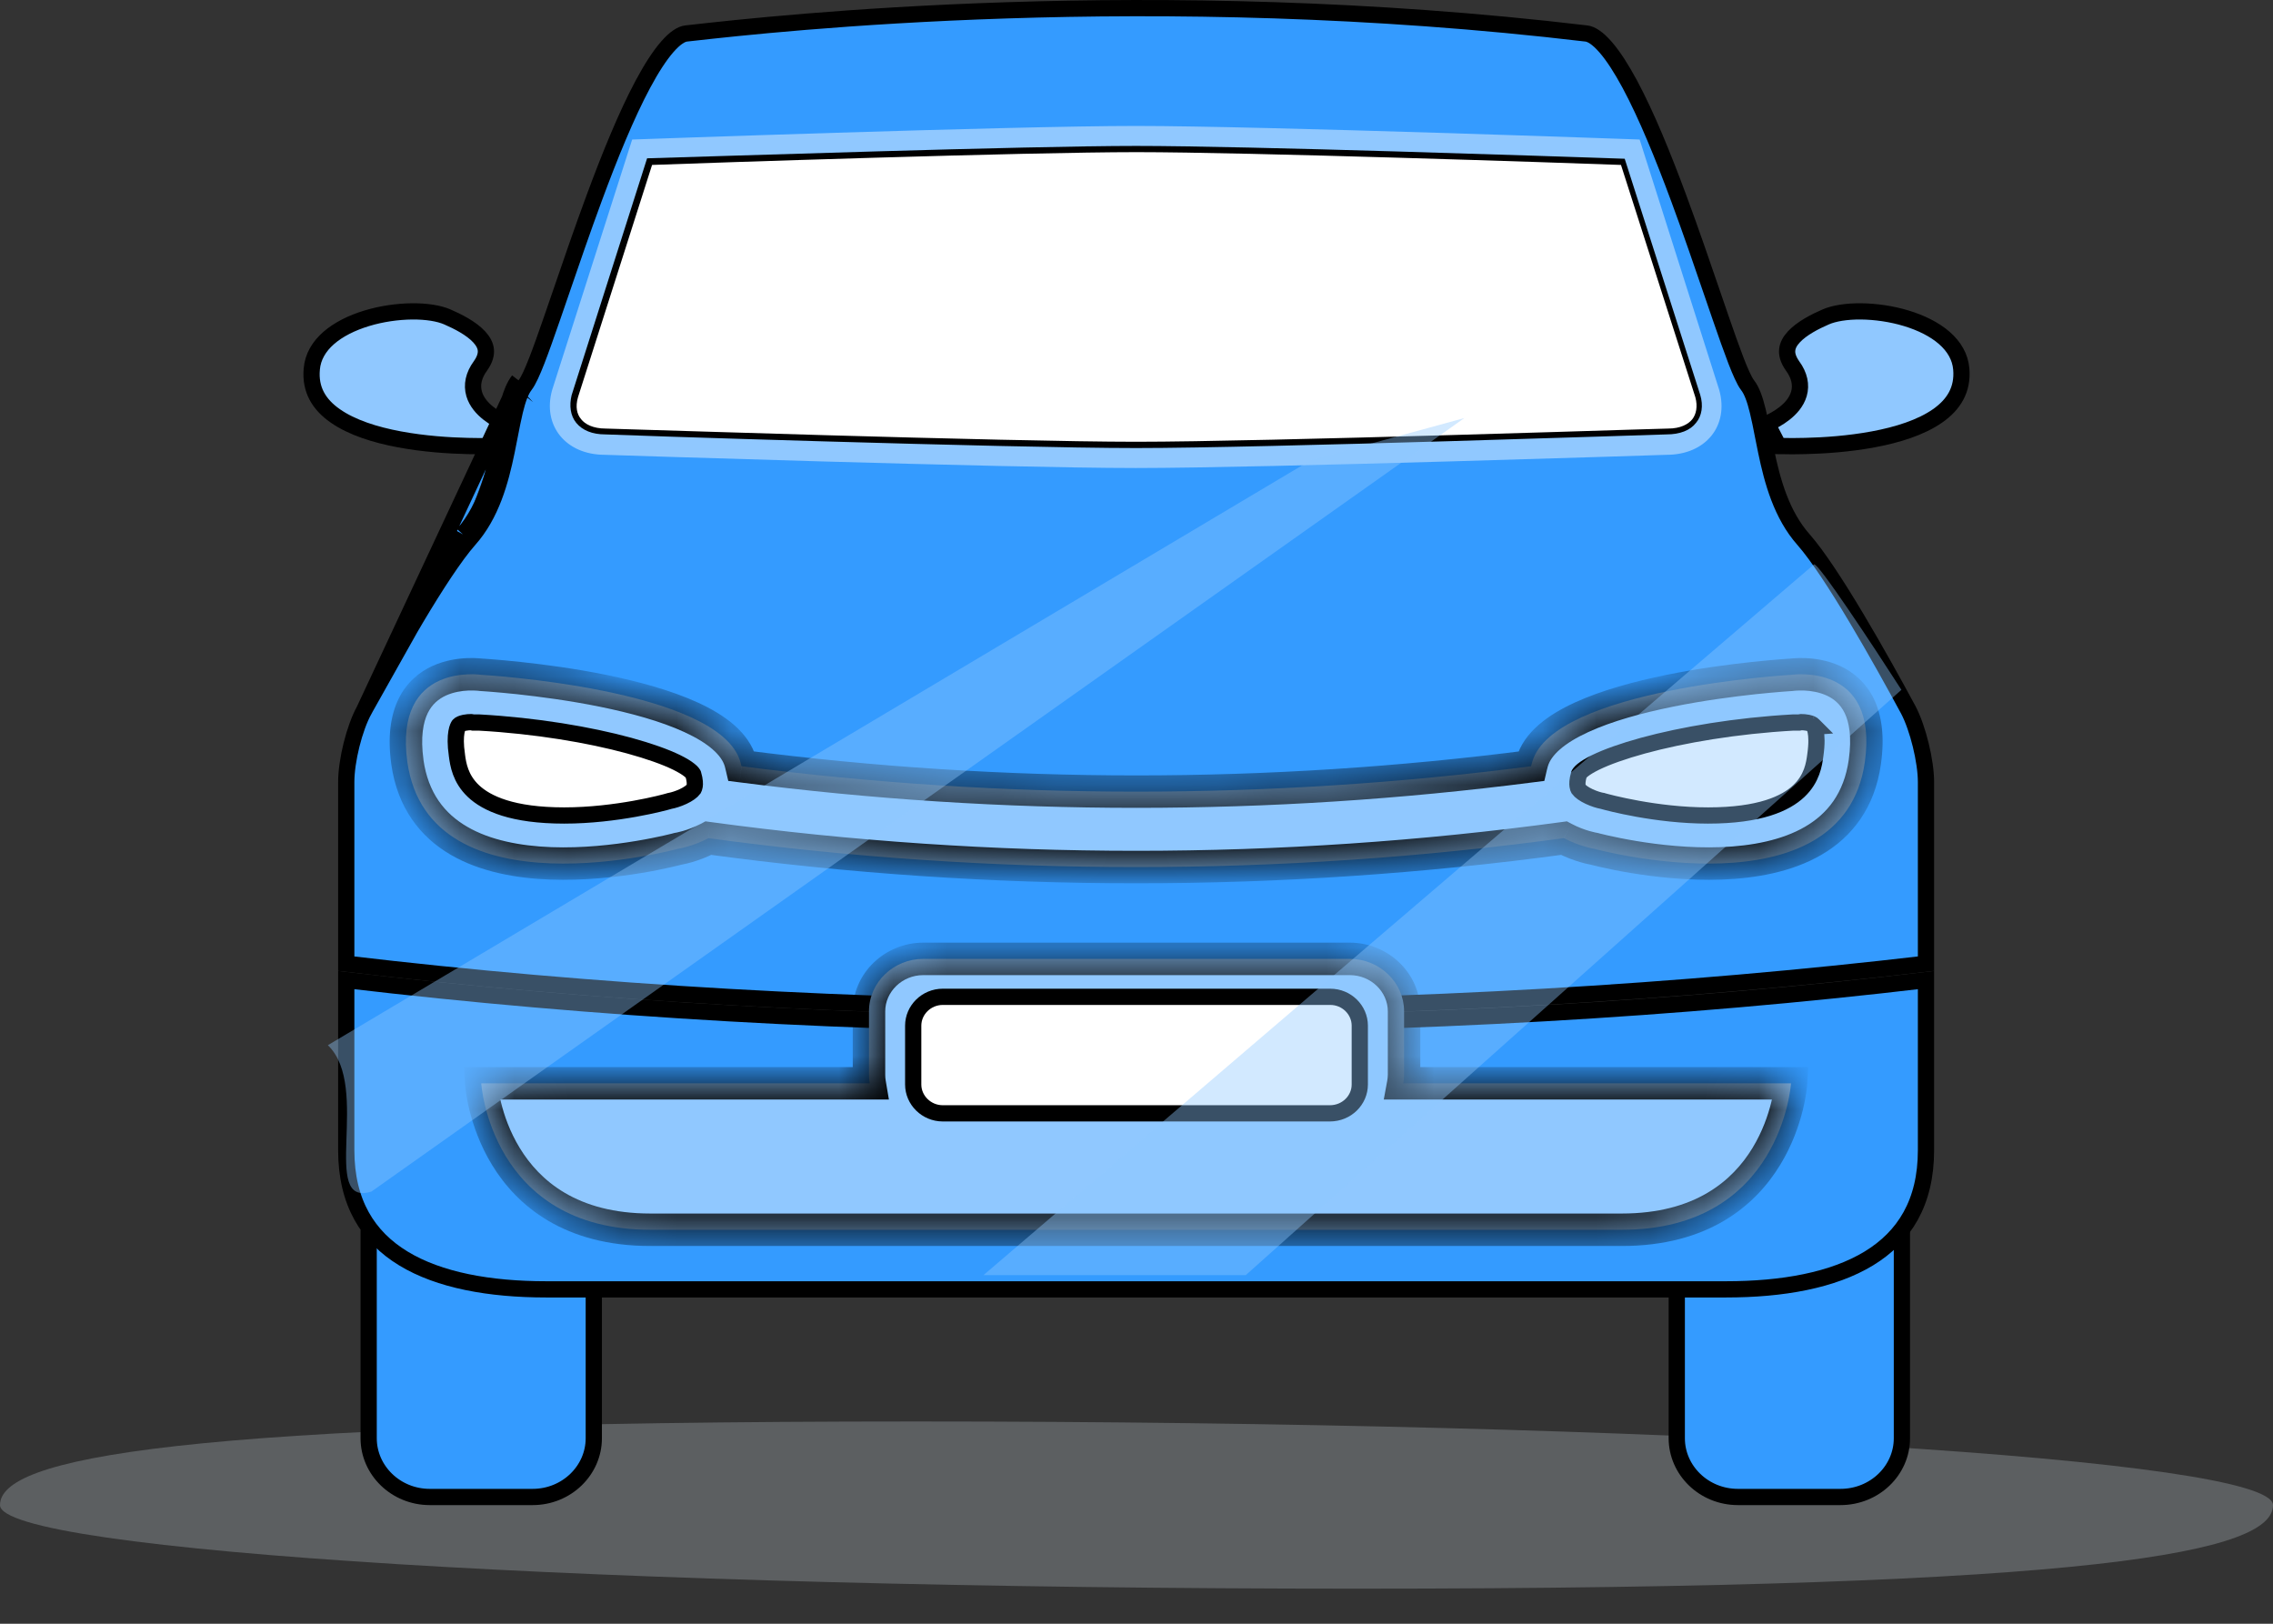
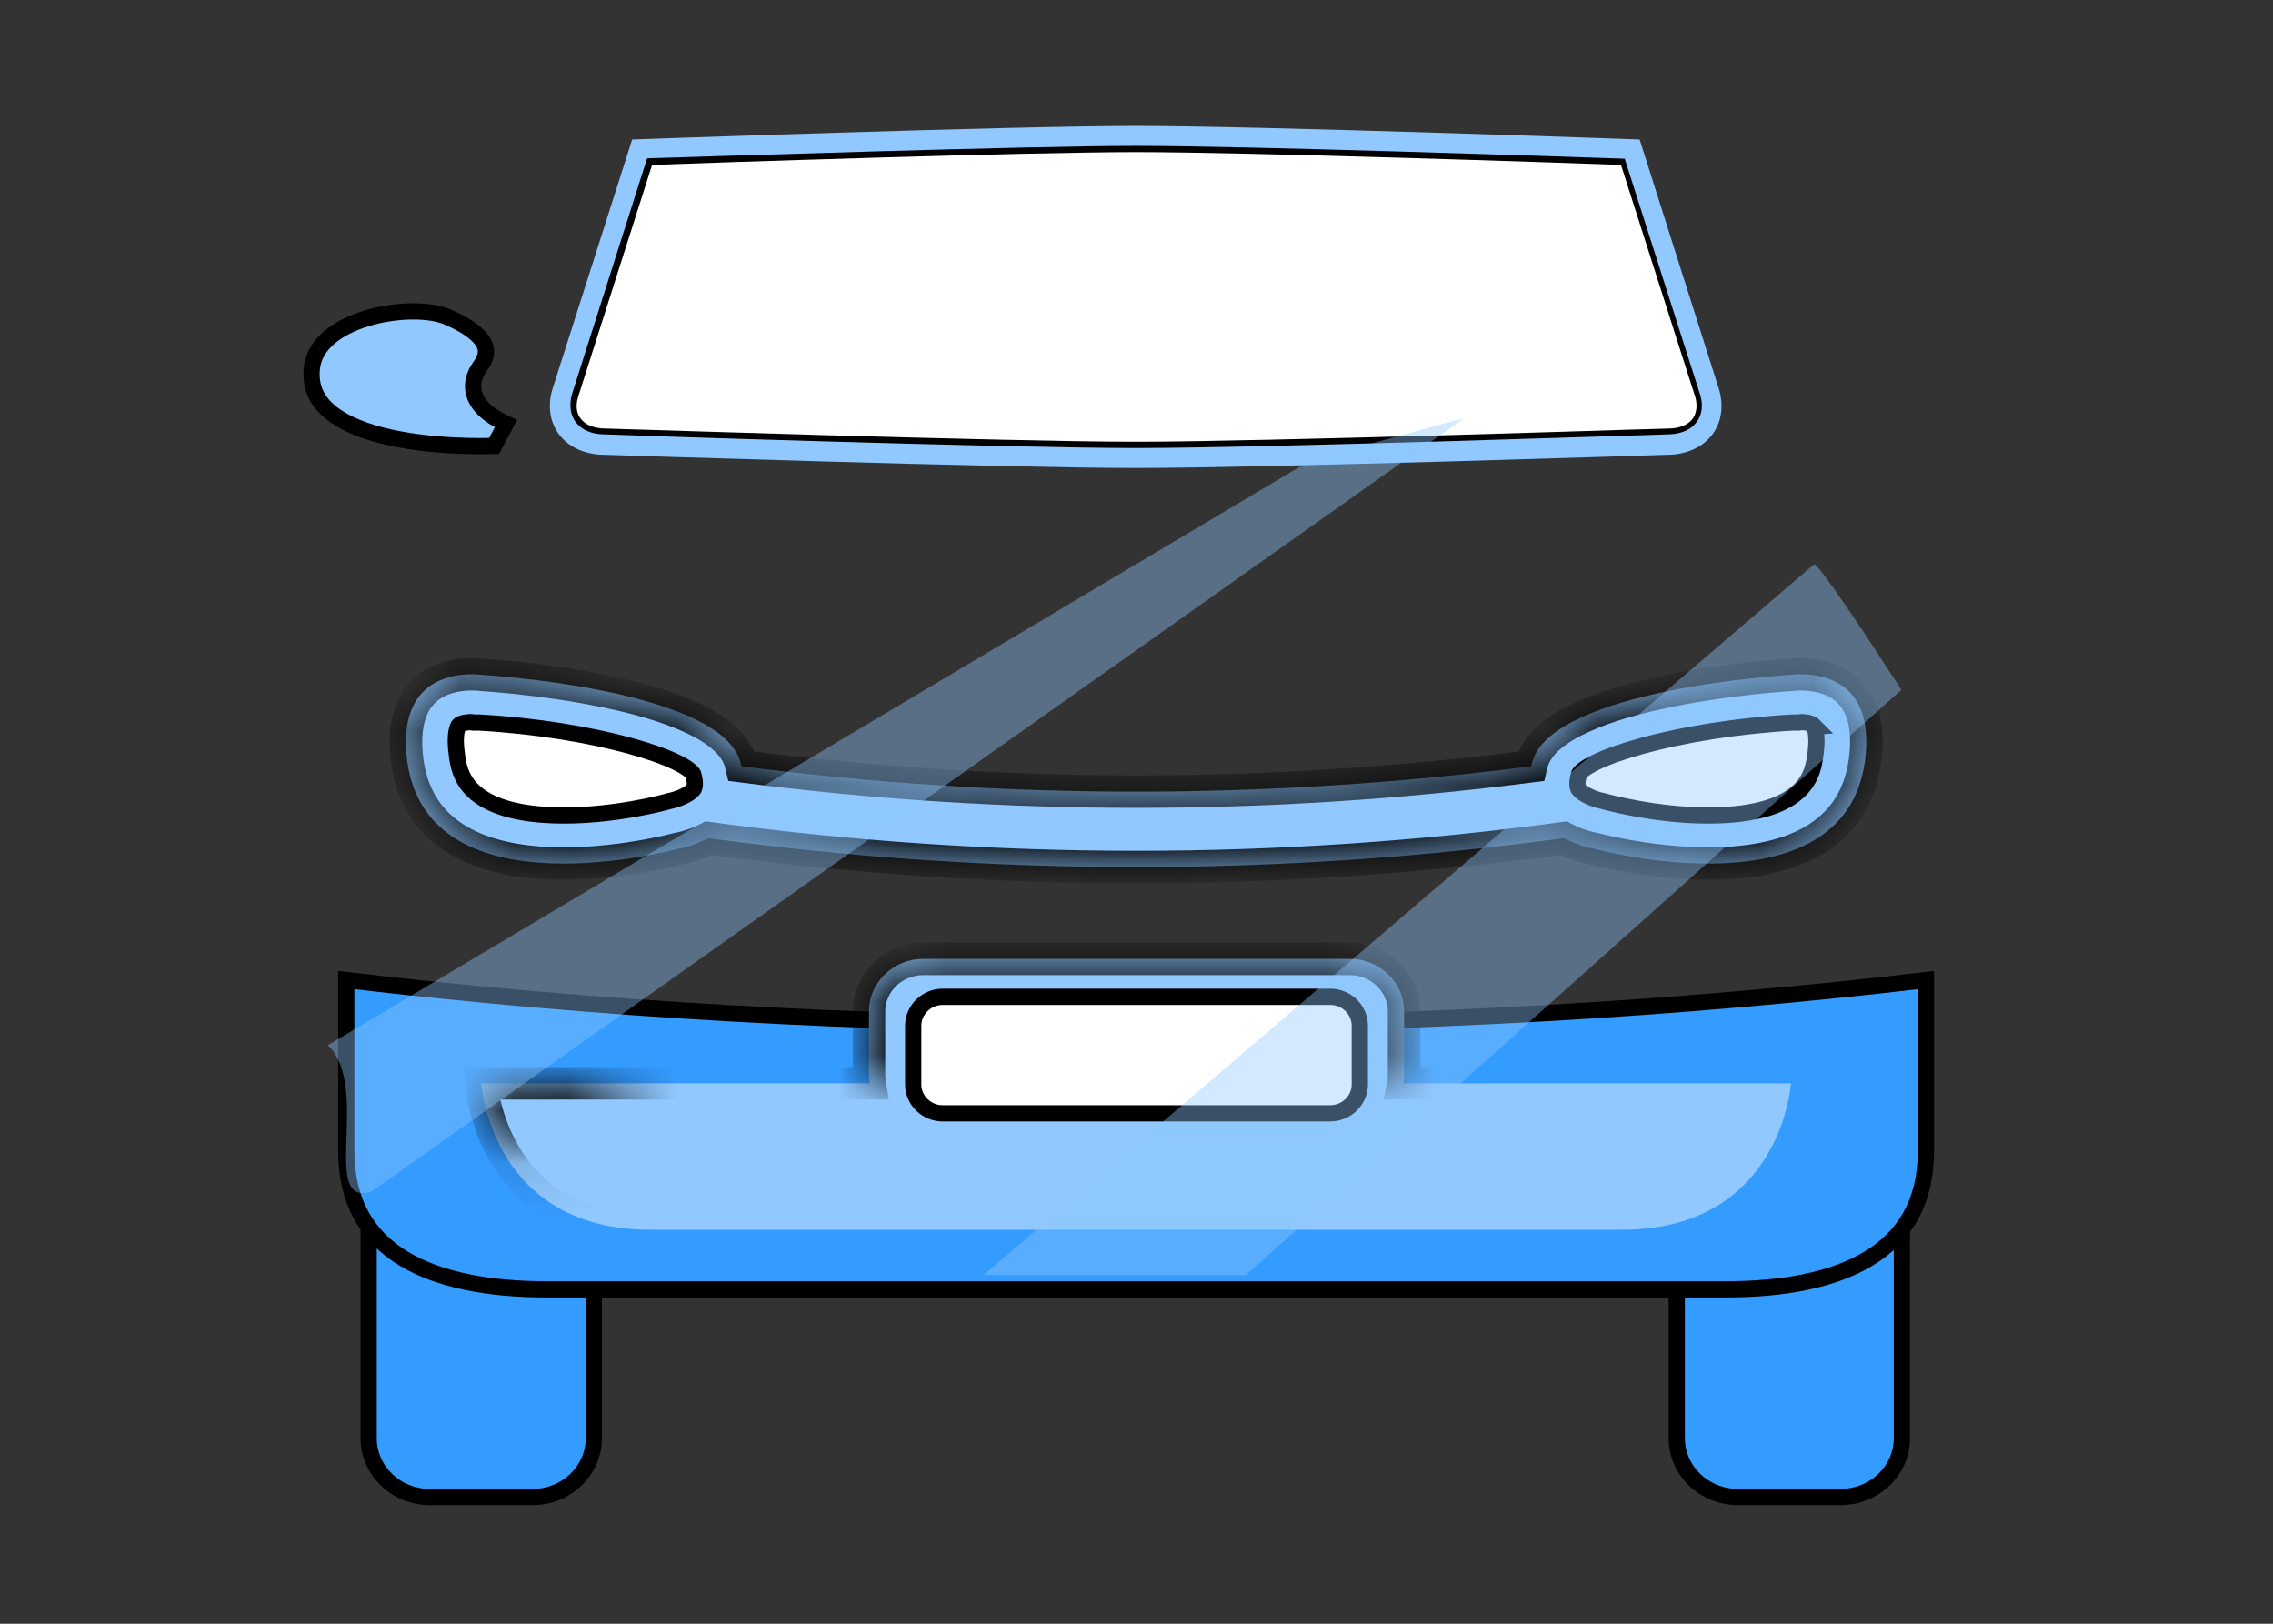
<svg xmlns="http://www.w3.org/2000/svg" width="42" height="30" viewBox="0 0 42 30" fill="none">
  <rect x="0" y="0" width="42" height="30" fill="#333333" stroke="none" />
-   <path opacity="0.3" d="M42 27.808C42 28.659 38.925 29.352 25.078 29.352C11.231 29.352 0 28.659 0 27.808C0 26.956 3.075 26.263 16.922 26.263C30.769 26.263 42 26.956 42 27.808Z" fill="#BBC7CD" />
  <path d="M5.761 6.818L5.761 6.817C5.799 6.371 6.215 6.051 6.779 5.88C7.053 5.797 7.347 5.756 7.614 5.753C7.884 5.751 8.113 5.789 8.265 5.855L8.265 5.855C8.46 5.94 8.707 6.064 8.856 6.226C8.928 6.305 8.969 6.383 8.977 6.462C8.985 6.538 8.966 6.636 8.877 6.761C8.748 6.937 8.714 7.113 8.761 7.277C8.806 7.432 8.917 7.551 9.025 7.636C9.134 7.722 9.256 7.786 9.348 7.828L9.129 8.24C9.108 8.24 9.084 8.241 9.056 8.241C8.955 8.244 8.811 8.245 8.638 8.24C8.292 8.232 7.834 8.202 7.383 8.118C6.93 8.034 6.499 7.897 6.194 7.683C5.896 7.475 5.726 7.2 5.761 6.818Z" fill="#90C8FF" stroke="black" stroke-width="0.3" />
-   <path d="M32.865 8.24L32.652 7.828C32.652 7.828 32.652 7.828 32.652 7.828C32.744 7.787 32.866 7.723 32.976 7.636C33.084 7.551 33.195 7.432 33.24 7.277C33.287 7.113 33.252 6.937 33.123 6.761C33.035 6.636 33.015 6.538 33.024 6.462C33.032 6.383 33.072 6.305 33.145 6.226C33.294 6.064 33.541 5.94 33.736 5.855L33.736 5.855C33.888 5.789 34.117 5.751 34.387 5.753C34.654 5.756 34.947 5.797 35.222 5.88C35.786 6.051 36.202 6.371 36.24 6.817L36.24 6.817C36.273 7.199 36.101 7.474 35.803 7.683C35.497 7.897 35.065 8.034 34.611 8.118C34.16 8.202 33.702 8.232 33.355 8.24C33.182 8.245 33.038 8.244 32.937 8.241C32.91 8.241 32.886 8.24 32.865 8.24Z" fill="#90C8FF" stroke="black" stroke-width="0.3" />
  <path d="M9.842 27.658H7.941C7.314 27.658 6.812 27.166 6.812 26.573V22.872H10.972V26.573C10.972 27.166 10.47 27.658 9.842 27.658Z" fill="#349BFF" stroke="black" stroke-width="0.3" />
  <path d="M34.006 27.658H32.113C31.485 27.658 30.983 27.166 30.983 26.573V22.872H35.143V26.573C35.143 27.165 34.642 27.658 34.006 27.658Z" fill="#349BFF" stroke="black" stroke-width="0.3" />
  <path d="M6.398 21.251V18.108C10.925 18.643 15.847 18.932 20.993 18.932C26.146 18.932 31.068 18.643 35.588 18.108V21.251C35.588 22.224 35.183 22.855 34.532 23.251C33.87 23.654 32.941 23.822 31.891 23.822H10.095C9.045 23.822 8.115 23.654 7.453 23.251C6.802 22.855 6.398 22.224 6.398 21.251Z" fill="#349BFF" stroke="black" stroke-width="0.3" />
-   <path d="M6.732 13.116L6.732 13.117C6.545 13.455 6.398 14.059 6.398 14.449V17.805C10.915 18.341 15.837 18.631 20.993 18.631C26.148 18.631 31.07 18.334 35.588 17.805V14.449C35.588 14.066 35.44 13.455 35.261 13.115C35.012 12.654 34.659 12.015 34.301 11.416C33.942 10.814 33.584 10.264 33.327 9.972C32.915 9.508 32.748 8.885 32.635 8.342C32.613 8.239 32.594 8.14 32.575 8.045C32.544 7.883 32.514 7.733 32.48 7.595C32.427 7.374 32.368 7.215 32.293 7.119C32.258 7.073 32.224 7.008 32.191 6.936C32.156 6.861 32.118 6.769 32.077 6.663C31.995 6.45 31.898 6.176 31.79 5.862C31.742 5.723 31.692 5.577 31.64 5.425C31.455 4.886 31.246 4.274 31.021 3.667C30.733 2.889 30.423 2.128 30.115 1.555C29.96 1.268 29.81 1.034 29.667 0.87C29.52 0.701 29.401 0.629 29.313 0.619C21.269 -0.337 14.303 0.438 12.812 0.604C12.761 0.61 12.716 0.615 12.678 0.619C12.593 0.628 12.475 0.698 12.329 0.866C12.187 1.029 12.037 1.262 11.883 1.549C11.576 2.121 11.266 2.882 10.978 3.662C10.758 4.257 10.552 4.858 10.37 5.389C10.313 5.554 10.259 5.711 10.208 5.86C10.099 6.174 10.002 6.45 9.919 6.663C9.877 6.769 9.839 6.862 9.804 6.936C9.77 7.008 9.735 7.074 9.7 7.119M6.732 13.116L9.581 7.027M6.732 13.116C6.981 12.655 7.334 12.015 7.692 11.416C8.051 10.814 8.409 10.264 8.666 9.973M6.732 13.116L8.554 9.873M9.7 7.119C9.699 7.119 9.699 7.12 9.699 7.12L9.581 7.027M9.7 7.119C9.7 7.119 9.7 7.119 9.7 7.119L9.581 7.027M9.7 7.119C9.625 7.216 9.567 7.374 9.514 7.594C9.481 7.732 9.452 7.88 9.421 8.04C9.402 8.137 9.383 8.237 9.361 8.342C9.249 8.884 9.082 9.508 8.666 9.973M9.581 7.027C9.425 7.229 9.354 7.595 9.273 8.017C9.154 8.63 9.013 9.361 8.554 9.873M8.666 9.973C8.667 9.973 8.667 9.973 8.667 9.972L8.554 9.873M8.666 9.973C8.666 9.973 8.666 9.973 8.666 9.973L8.554 9.873" fill="#349BFF" stroke="black" stroke-width="0.3" />
  <path d="M10.619 7.837L10.619 7.837L10.617 7.834C10.509 7.703 10.472 7.514 10.537 7.293L11.938 2.901C13.185 2.855 18.946 2.661 21 2.661C23.054 2.661 28.816 2.855 30.063 2.901L31.471 7.299C31.529 7.512 31.492 7.704 31.389 7.837C31.279 7.977 31.082 8.068 30.825 8.068C30.807 8.068 30.569 8.075 30.177 8.087C29.44 8.11 28.158 8.15 26.758 8.19C24.609 8.251 22.178 8.312 20.993 8.312C19.807 8.312 17.376 8.251 15.231 8.19C13.734 8.147 12.373 8.104 11.678 8.083C11.378 8.073 11.202 8.068 11.191 8.068C10.925 8.068 10.729 7.976 10.619 7.837Z" fill="white" stroke="black" stroke-width="0.3" />
  <path d="M20.993 2.696C23.031 2.696 28.718 2.888 30.021 2.933L31.416 7.294C31.477 7.494 31.446 7.686 31.339 7.812C31.232 7.952 31.04 8.026 30.795 8.026C30.718 8.026 23.361 8.278 20.993 8.278C18.625 8.278 11.268 8.034 11.183 8.026C10.946 8.026 10.762 7.952 10.647 7.812C10.539 7.679 10.516 7.494 10.562 7.302L11.957 2.925C13.268 2.888 18.962 2.696 20.993 2.696ZM20.993 2.327C18.663 2.327 11.681 2.578 11.681 2.578L10.202 7.206C10.018 7.864 10.455 8.403 11.175 8.403C11.175 8.403 18.586 8.647 20.985 8.647C23.392 8.647 30.795 8.403 30.795 8.403C31.515 8.403 31.952 7.871 31.768 7.206L30.297 2.578C30.312 2.578 23.323 2.327 20.993 2.327Z" fill="#90C8FF" />
  <mask id="path-10-inside-1_92_19661" fill="white">
    <path fill-rule="evenodd" clip-rule="evenodd" d="M8.892 12.468C8.892 12.468 13.298 12.719 13.681 14.079C13.689 14.105 13.695 14.131 13.701 14.157C18.541 14.783 23.451 14.783 28.291 14.157C28.297 14.132 28.304 14.105 28.312 14.079C28.695 12.719 33.101 12.468 33.101 12.468C33.101 12.468 34.718 12.224 34.458 14.079C34.052 16.933 29.461 15.683 29.461 15.683C29.461 15.683 29.186 15.639 28.897 15.485C23.653 16.198 18.334 16.198 13.09 15.486C12.801 15.639 12.524 15.683 12.524 15.683C12.524 15.683 7.934 16.933 7.527 14.079C7.274 12.224 8.892 12.468 8.892 12.468Z" />
  </mask>
  <path fill-rule="evenodd" clip-rule="evenodd" d="M8.892 12.468C8.892 12.468 13.298 12.719 13.681 14.079C13.689 14.105 13.695 14.131 13.701 14.157C18.541 14.783 23.451 14.783 28.291 14.157C28.297 14.132 28.304 14.105 28.312 14.079C28.695 12.719 33.101 12.468 33.101 12.468C33.101 12.468 34.718 12.224 34.458 14.079C34.052 16.933 29.461 15.683 29.461 15.683C29.461 15.683 29.186 15.639 28.897 15.485C23.653 16.198 18.334 16.198 13.09 15.486C12.801 15.639 12.524 15.683 12.524 15.683C12.524 15.683 7.934 16.933 7.527 14.079C7.274 12.224 8.892 12.468 8.892 12.468Z" fill="#90C8FF" />
  <path d="M13.681 14.079L13.393 14.161V14.161L13.681 14.079ZM8.892 12.468L8.847 12.764L8.861 12.766L8.874 12.767L8.892 12.468ZM13.701 14.157L13.409 14.226L13.457 14.428L13.663 14.454L13.701 14.157ZM28.291 14.157L28.33 14.454L28.536 14.428L28.583 14.226L28.291 14.157ZM28.312 14.079L28.6 14.161L28.6 14.161L28.312 14.079ZM33.101 12.468L33.118 12.767L33.132 12.766L33.146 12.764L33.101 12.468ZM34.458 14.079L34.755 14.121L34.755 14.121L34.458 14.079ZM29.461 15.683L29.54 15.394L29.524 15.39L29.508 15.387L29.461 15.683ZM28.897 15.485L29.039 15.221L28.953 15.175L28.857 15.188L28.897 15.485ZM13.09 15.486L13.131 15.188L13.035 15.175L12.95 15.221L13.09 15.486ZM12.524 15.683L12.477 15.387L12.461 15.39L12.445 15.394L12.524 15.683ZM7.527 14.079L7.23 14.12L7.23 14.121L7.527 14.079ZM13.97 13.998C13.836 13.521 13.376 13.201 12.897 12.981C12.399 12.752 11.786 12.588 11.202 12.469C10.615 12.35 10.043 12.275 9.618 12.23C9.405 12.207 9.229 12.192 9.105 12.182C9.043 12.177 8.995 12.174 8.961 12.171C8.944 12.17 8.932 12.169 8.923 12.169C8.918 12.169 8.915 12.168 8.912 12.168C8.911 12.168 8.91 12.168 8.91 12.168C8.909 12.168 8.909 12.168 8.909 12.168C8.909 12.168 8.909 12.168 8.909 12.168C8.909 12.168 8.909 12.168 8.892 12.468C8.874 12.767 8.874 12.767 8.874 12.767C8.874 12.767 8.874 12.767 8.874 12.767C8.875 12.767 8.875 12.767 8.875 12.767C8.875 12.767 8.876 12.767 8.877 12.767C8.879 12.767 8.882 12.768 8.886 12.768C8.893 12.768 8.905 12.769 8.921 12.77C8.952 12.772 8.999 12.775 9.058 12.78C9.177 12.79 9.348 12.804 9.554 12.826C9.968 12.871 10.521 12.943 11.083 13.057C11.649 13.172 12.21 13.325 12.646 13.526C13.101 13.735 13.335 13.957 13.393 14.161L13.97 13.998ZM13.993 14.088C13.986 14.058 13.979 14.028 13.97 13.998L13.393 14.161C13.399 14.183 13.405 14.204 13.409 14.226L13.993 14.088ZM13.663 14.454C18.529 15.083 23.464 15.083 28.33 14.454L28.253 13.86C23.438 14.482 18.555 14.482 13.74 13.859L13.663 14.454ZM28.583 14.226C28.588 14.205 28.594 14.183 28.6 14.161L28.023 13.998C28.014 14.028 28.006 14.058 27.999 14.088L28.583 14.226ZM28.6 14.161C28.658 13.957 28.892 13.735 29.347 13.526C29.783 13.325 30.344 13.172 30.91 13.057C31.472 12.943 32.025 12.871 32.439 12.826C32.645 12.804 32.816 12.79 32.935 12.78C32.994 12.775 33.041 12.772 33.072 12.77C33.088 12.769 33.099 12.768 33.107 12.768C33.111 12.768 33.114 12.767 33.116 12.767C33.117 12.767 33.118 12.767 33.118 12.767C33.118 12.767 33.118 12.767 33.118 12.767C33.118 12.767 33.118 12.767 33.119 12.767C33.119 12.767 33.118 12.767 33.101 12.468C33.084 12.168 33.084 12.168 33.084 12.168C33.084 12.168 33.084 12.168 33.084 12.168C33.084 12.168 33.084 12.168 33.083 12.168C33.083 12.168 33.082 12.168 33.08 12.168C33.078 12.168 33.075 12.169 33.07 12.169C33.061 12.169 33.048 12.17 33.032 12.171C32.998 12.174 32.95 12.177 32.888 12.182C32.764 12.192 32.588 12.207 32.375 12.23C31.95 12.275 31.378 12.35 30.791 12.469C30.207 12.588 29.594 12.752 29.096 12.981C28.617 13.201 28.157 13.521 28.023 13.998L28.6 14.161ZM33.101 12.468C33.146 12.764 33.146 12.764 33.146 12.764C33.146 12.764 33.146 12.764 33.146 12.764C33.145 12.764 33.145 12.764 33.145 12.764C33.145 12.764 33.145 12.764 33.145 12.764C33.145 12.764 33.145 12.764 33.145 12.764C33.147 12.764 33.149 12.764 33.153 12.763C33.161 12.762 33.174 12.761 33.191 12.76C33.226 12.758 33.277 12.756 33.338 12.758C33.462 12.763 33.614 12.787 33.752 12.85C33.885 12.911 34.006 13.009 34.086 13.175C34.168 13.345 34.22 13.613 34.161 14.037L34.755 14.121C34.826 13.617 34.774 13.221 34.626 12.914C34.476 12.604 34.241 12.415 34.003 12.305C33.769 12.198 33.533 12.166 33.362 12.159C33.276 12.155 33.202 12.158 33.15 12.162C33.123 12.163 33.102 12.165 33.086 12.167C33.078 12.168 33.072 12.169 33.067 12.17C33.064 12.17 33.062 12.17 33.06 12.17C33.06 12.171 33.059 12.171 33.058 12.171C33.058 12.171 33.058 12.171 33.057 12.171C33.057 12.171 33.057 12.171 33.057 12.171C33.057 12.171 33.057 12.171 33.101 12.468ZM34.161 14.037C34.073 14.655 33.767 15.034 33.355 15.274C32.928 15.523 32.372 15.63 31.796 15.652C31.224 15.673 30.659 15.609 30.234 15.538C30.022 15.503 29.847 15.466 29.725 15.439C29.665 15.425 29.617 15.414 29.586 15.406C29.57 15.402 29.558 15.399 29.55 15.397C29.546 15.396 29.544 15.395 29.542 15.394C29.541 15.394 29.54 15.394 29.54 15.394C29.54 15.394 29.54 15.394 29.54 15.394C29.54 15.394 29.54 15.394 29.54 15.394C29.54 15.394 29.54 15.394 29.461 15.683C29.382 15.973 29.383 15.973 29.383 15.973C29.383 15.973 29.383 15.973 29.383 15.973C29.383 15.973 29.384 15.973 29.384 15.973C29.385 15.973 29.386 15.974 29.387 15.974C29.39 15.975 29.393 15.976 29.398 15.977C29.408 15.98 29.422 15.983 29.44 15.988C29.476 15.997 29.527 16.009 29.593 16.024C29.724 16.054 29.911 16.093 30.136 16.13C30.584 16.204 31.192 16.274 31.818 16.251C32.441 16.228 33.109 16.112 33.657 15.793C34.22 15.465 34.64 14.93 34.755 14.121L34.161 14.037ZM29.461 15.683C29.508 15.387 29.508 15.387 29.508 15.387C29.508 15.387 29.509 15.387 29.509 15.387C29.509 15.387 29.509 15.387 29.509 15.387C29.509 15.387 29.509 15.387 29.509 15.387C29.509 15.387 29.509 15.387 29.509 15.387C29.509 15.387 29.509 15.387 29.509 15.387C29.508 15.387 29.506 15.387 29.503 15.386C29.498 15.385 29.489 15.383 29.477 15.381C29.452 15.376 29.415 15.367 29.37 15.354C29.279 15.328 29.159 15.285 29.039 15.221L28.756 15.75C28.924 15.839 29.085 15.896 29.204 15.93C29.264 15.948 29.314 15.96 29.351 15.967C29.369 15.971 29.383 15.974 29.394 15.976C29.399 15.977 29.404 15.978 29.407 15.979C29.409 15.979 29.41 15.979 29.411 15.979C29.412 15.979 29.412 15.979 29.413 15.979C29.413 15.979 29.413 15.979 29.413 15.979C29.414 15.979 29.414 15.979 29.414 15.98C29.414 15.98 29.414 15.98 29.414 15.98C29.414 15.98 29.414 15.98 29.461 15.683ZM28.857 15.188C23.64 15.897 18.348 15.897 13.131 15.188L13.05 15.783C18.321 16.499 23.667 16.499 28.938 15.783L28.857 15.188ZM12.524 15.683C12.571 15.98 12.571 15.98 12.571 15.98C12.571 15.98 12.571 15.98 12.571 15.98C12.571 15.98 12.572 15.98 12.572 15.98C12.572 15.979 12.572 15.979 12.572 15.979C12.573 15.979 12.573 15.979 12.574 15.979C12.575 15.979 12.576 15.979 12.578 15.979C12.581 15.978 12.586 15.977 12.591 15.976C12.602 15.974 12.617 15.971 12.635 15.967C12.671 15.96 12.721 15.948 12.781 15.931C12.901 15.896 13.063 15.84 13.231 15.75L12.95 15.221C12.828 15.285 12.707 15.328 12.616 15.354C12.571 15.367 12.534 15.375 12.509 15.381C12.497 15.383 12.488 15.385 12.482 15.386C12.479 15.387 12.478 15.387 12.477 15.387C12.476 15.387 12.476 15.387 12.476 15.387C12.476 15.387 12.476 15.387 12.476 15.387C12.477 15.387 12.477 15.387 12.477 15.387C12.477 15.387 12.477 15.387 12.477 15.387C12.477 15.387 12.477 15.387 12.477 15.387C12.477 15.387 12.477 15.387 12.524 15.683ZM7.23 14.121C7.345 14.93 7.766 15.465 8.328 15.793C8.877 16.112 9.545 16.228 10.167 16.251C10.793 16.274 11.402 16.204 11.85 16.13C12.075 16.093 12.261 16.054 12.392 16.024C12.458 16.009 12.51 15.997 12.545 15.988C12.563 15.983 12.577 15.98 12.587 15.977C12.592 15.976 12.595 15.975 12.598 15.974C12.6 15.974 12.601 15.973 12.601 15.973C12.602 15.973 12.602 15.973 12.602 15.973C12.602 15.973 12.603 15.973 12.603 15.973C12.603 15.973 12.603 15.973 12.524 15.683C12.445 15.394 12.445 15.394 12.445 15.394C12.445 15.394 12.445 15.394 12.445 15.394C12.445 15.394 12.445 15.394 12.445 15.394C12.445 15.394 12.444 15.394 12.443 15.394C12.442 15.395 12.439 15.396 12.435 15.397C12.427 15.399 12.415 15.402 12.399 15.406C12.368 15.414 12.321 15.425 12.26 15.439C12.138 15.466 11.963 15.503 11.751 15.538C11.326 15.609 10.761 15.673 10.189 15.652C9.613 15.63 9.057 15.523 8.631 15.274C8.218 15.034 7.912 14.655 7.824 14.037L7.23 14.121ZM8.892 12.468C8.936 12.171 8.936 12.171 8.936 12.171C8.936 12.171 8.936 12.171 8.936 12.171C8.935 12.171 8.935 12.171 8.935 12.171C8.934 12.171 8.933 12.171 8.932 12.17C8.931 12.17 8.929 12.17 8.926 12.17C8.921 12.169 8.915 12.168 8.907 12.167C8.891 12.165 8.87 12.163 8.843 12.162C8.791 12.158 8.717 12.155 8.63 12.159C8.46 12.166 8.223 12.198 7.989 12.305C7.751 12.414 7.515 12.603 7.364 12.913C7.215 13.219 7.161 13.616 7.23 14.12L7.825 14.039C7.767 13.615 7.821 13.346 7.903 13.176C7.984 13.01 8.106 12.912 8.24 12.85C8.379 12.787 8.531 12.763 8.655 12.758C8.716 12.756 8.767 12.758 8.802 12.76C8.819 12.761 8.832 12.762 8.84 12.763C8.844 12.764 8.846 12.764 8.847 12.764C8.848 12.764 8.848 12.764 8.848 12.764C8.848 12.764 8.848 12.764 8.848 12.764C8.848 12.764 8.847 12.764 8.847 12.764C8.847 12.764 8.847 12.764 8.847 12.764C8.847 12.764 8.847 12.764 8.892 12.468Z" fill="black" mask="url(#path-10-inside-1_92_19661)" />
  <path d="M8.443 13.955L8.443 13.955L8.443 13.954C8.383 13.542 8.466 13.417 8.475 13.403L8.475 13.403L8.483 13.394C8.492 13.384 8.522 13.367 8.582 13.354C8.628 13.345 8.673 13.342 8.702 13.342L8.726 13.346L8.74 13.349H8.754H8.849C9.907 13.408 10.893 13.576 11.626 13.776C11.993 13.877 12.292 13.983 12.503 14.086C12.608 14.138 12.687 14.186 12.74 14.229C12.767 14.251 12.785 14.268 12.796 14.283C12.807 14.296 12.809 14.303 12.809 14.304C12.809 14.304 12.809 14.304 12.809 14.304L12.809 14.304L12.81 14.306C12.843 14.418 12.842 14.486 12.836 14.523C12.832 14.55 12.825 14.564 12.818 14.578C12.786 14.622 12.717 14.672 12.623 14.716C12.529 14.76 12.435 14.787 12.384 14.796L12.374 14.798L12.364 14.801C12.282 14.827 11.386 15.067 10.425 15.067C9.468 15.067 8.991 14.846 8.747 14.615C8.504 14.385 8.465 14.12 8.443 13.955Z" fill="white" stroke="black" stroke-width="0.3" />
  <path d="M33.543 13.954L33.543 13.955C33.521 14.12 33.482 14.385 33.239 14.615C32.995 14.846 32.518 15.067 31.561 15.067C30.601 15.067 29.712 14.827 29.619 14.8L29.61 14.797L29.601 14.796C29.551 14.787 29.456 14.76 29.363 14.716C29.269 14.672 29.2 14.622 29.168 14.578C29.161 14.564 29.154 14.55 29.15 14.522C29.144 14.486 29.143 14.418 29.176 14.306L29.176 14.306L29.177 14.304C29.177 14.304 29.177 14.304 29.177 14.304C29.177 14.303 29.179 14.296 29.19 14.283C29.201 14.268 29.219 14.251 29.245 14.229C29.299 14.186 29.377 14.138 29.483 14.086C29.694 13.983 29.993 13.877 30.36 13.776C31.093 13.576 32.079 13.408 33.136 13.349H33.232H33.246L33.26 13.346L33.284 13.342C33.312 13.342 33.358 13.345 33.404 13.354C33.464 13.367 33.494 13.384 33.502 13.394L33.502 13.394L33.51 13.402C33.51 13.402 33.51 13.402 33.51 13.402C33.509 13.402 33.606 13.517 33.543 13.954Z" fill="white" stroke="black" stroke-width="0.3" />
  <mask id="path-14-inside-2_92_19661" fill="white">
-     <path fill-rule="evenodd" clip-rule="evenodd" d="M16.07 20.015C16.062 19.965 16.057 19.913 16.057 19.86V18.684C16.057 18.152 16.51 17.716 17.061 17.716H24.94C25.492 17.716 25.944 18.152 25.944 18.684V19.86C25.943 19.913 25.938 19.965 25.929 20.015H33.094C33.094 20.015 32.918 22.721 29.967 22.721H20.993H12.018C9.068 22.721 8.892 20.015 8.892 20.015H16.07Z" />
+     <path fill-rule="evenodd" clip-rule="evenodd" d="M16.07 20.015C16.062 19.965 16.057 19.913 16.057 19.86V18.684C16.057 18.152 16.51 17.716 17.061 17.716H24.94C25.492 17.716 25.944 18.152 25.944 18.684V19.86C25.943 19.913 25.938 19.965 25.929 20.015H33.094H20.993H12.018C9.068 22.721 8.892 20.015 8.892 20.015H16.07Z" />
  </mask>
  <path fill-rule="evenodd" clip-rule="evenodd" d="M16.07 20.015C16.062 19.965 16.057 19.913 16.057 19.86V18.684C16.057 18.152 16.51 17.716 17.061 17.716H24.94C25.492 17.716 25.944 18.152 25.944 18.684V19.86C25.943 19.913 25.938 19.965 25.929 20.015H33.094C33.094 20.015 32.918 22.721 29.967 22.721H20.993H12.018C9.068 22.721 8.892 20.015 8.892 20.015H16.07Z" fill="#90C8FF" />
  <path d="M16.07 20.015V20.315H16.425L16.366 19.965L16.07 20.015ZM25.944 19.86L26.244 19.864V19.86H25.944ZM25.929 20.015L25.634 19.962L25.569 20.315H25.929V20.015ZM33.094 20.015L33.393 20.035L33.414 19.715H33.094V20.015ZM8.892 20.015V19.715H8.571L8.592 20.035L8.892 20.015ZM16.366 19.965C16.36 19.931 16.357 19.896 16.357 19.86H15.757C15.757 19.93 15.763 19.998 15.775 20.065L16.366 19.965ZM16.357 19.86V18.684H15.757V19.86H16.357ZM16.357 18.684C16.357 18.328 16.665 18.016 17.061 18.016V17.416C16.354 17.416 15.757 17.976 15.757 18.684H16.357ZM17.061 18.016H24.94V17.416H17.061V18.016ZM24.94 18.016C25.336 18.016 25.644 18.328 25.644 18.684H26.244C26.244 17.976 25.647 17.416 24.94 17.416V18.016ZM25.644 18.684V19.86H26.244V18.684H25.644ZM25.644 19.856C25.643 19.892 25.64 19.927 25.634 19.962L26.224 20.069C26.236 20.002 26.243 19.934 26.244 19.864L25.644 19.856ZM25.929 20.315H33.094V19.715H25.929V20.315ZM33.094 20.015C32.795 19.996 32.795 19.996 32.795 19.995C32.795 19.995 32.795 19.995 32.795 19.995C32.795 19.995 32.795 19.995 32.795 19.995C32.795 19.995 32.795 19.995 32.795 19.995C32.795 19.995 32.794 19.997 32.794 19.998C32.794 20.002 32.794 20.007 32.793 20.015C32.791 20.031 32.788 20.056 32.784 20.089C32.774 20.154 32.758 20.25 32.729 20.366C32.672 20.599 32.567 20.907 32.381 21.212C32.018 21.807 31.329 22.421 29.967 22.421V23.021C31.556 23.021 32.431 22.282 32.893 21.524C33.12 21.153 33.244 20.784 33.312 20.51C33.346 20.372 33.366 20.256 33.378 20.174C33.383 20.133 33.387 20.099 33.39 20.076C33.391 20.064 33.392 20.055 33.392 20.048C33.393 20.044 33.393 20.041 33.393 20.039C33.393 20.038 33.393 20.037 33.393 20.037C33.393 20.036 33.393 20.036 33.393 20.035C33.393 20.035 33.393 20.035 33.393 20.035C33.393 20.035 33.393 20.035 33.094 20.015ZM29.967 22.421H20.993V23.021H29.967V22.421ZM20.993 22.421H12.018V23.021H20.993V22.421ZM12.018 22.421C10.657 22.421 9.968 21.807 9.605 21.212C9.418 20.907 9.314 20.599 9.257 20.366C9.228 20.25 9.211 20.154 9.202 20.089C9.197 20.056 9.194 20.031 9.193 20.015C9.192 20.007 9.191 20.002 9.191 19.998C9.191 19.997 9.191 19.995 9.191 19.995C9.191 19.995 9.191 19.995 9.191 19.995C9.191 19.995 9.191 19.995 9.191 19.995C9.191 19.995 9.191 19.995 9.191 19.995C9.191 19.996 9.191 19.996 8.892 20.015C8.592 20.035 8.592 20.035 8.592 20.035C8.592 20.035 8.592 20.035 8.592 20.035C8.592 20.036 8.592 20.036 8.592 20.037C8.592 20.037 8.592 20.038 8.593 20.039C8.593 20.041 8.593 20.044 8.593 20.048C8.594 20.055 8.595 20.064 8.596 20.076C8.598 20.099 8.602 20.133 8.608 20.174C8.62 20.256 8.64 20.372 8.674 20.51C8.742 20.784 8.866 21.153 9.092 21.524C9.555 22.282 10.43 23.021 12.018 23.021V22.421ZM8.892 20.315H16.07V19.715H8.892V20.315Z" fill="black" mask="url(#path-14-inside-2_92_19661)" />
  <path d="M24.573 20.57H17.421C17.118 20.57 16.874 20.327 16.874 20.037V18.95C16.874 18.66 17.118 18.417 17.421 18.417H24.58C24.883 18.417 25.126 18.66 25.126 18.95V20.037C25.126 20.326 24.884 20.57 24.573 20.57Z" fill="white" stroke="black" stroke-width="0.3" />
  <path opacity="0.4" d="M6.058 19.311L24.231 8.497L27.058 7.724L6.865 22.014C5.896 22.323 6.865 20.083 6.058 19.311Z" fill="#90C8FF" />
  <path opacity="0.4" d="M18.173 23.559L33.519 10.428C33.583 10.373 34.623 11.95 35.134 12.745L23.019 23.559H18.173Z" fill="#90C8FF" />
</svg>